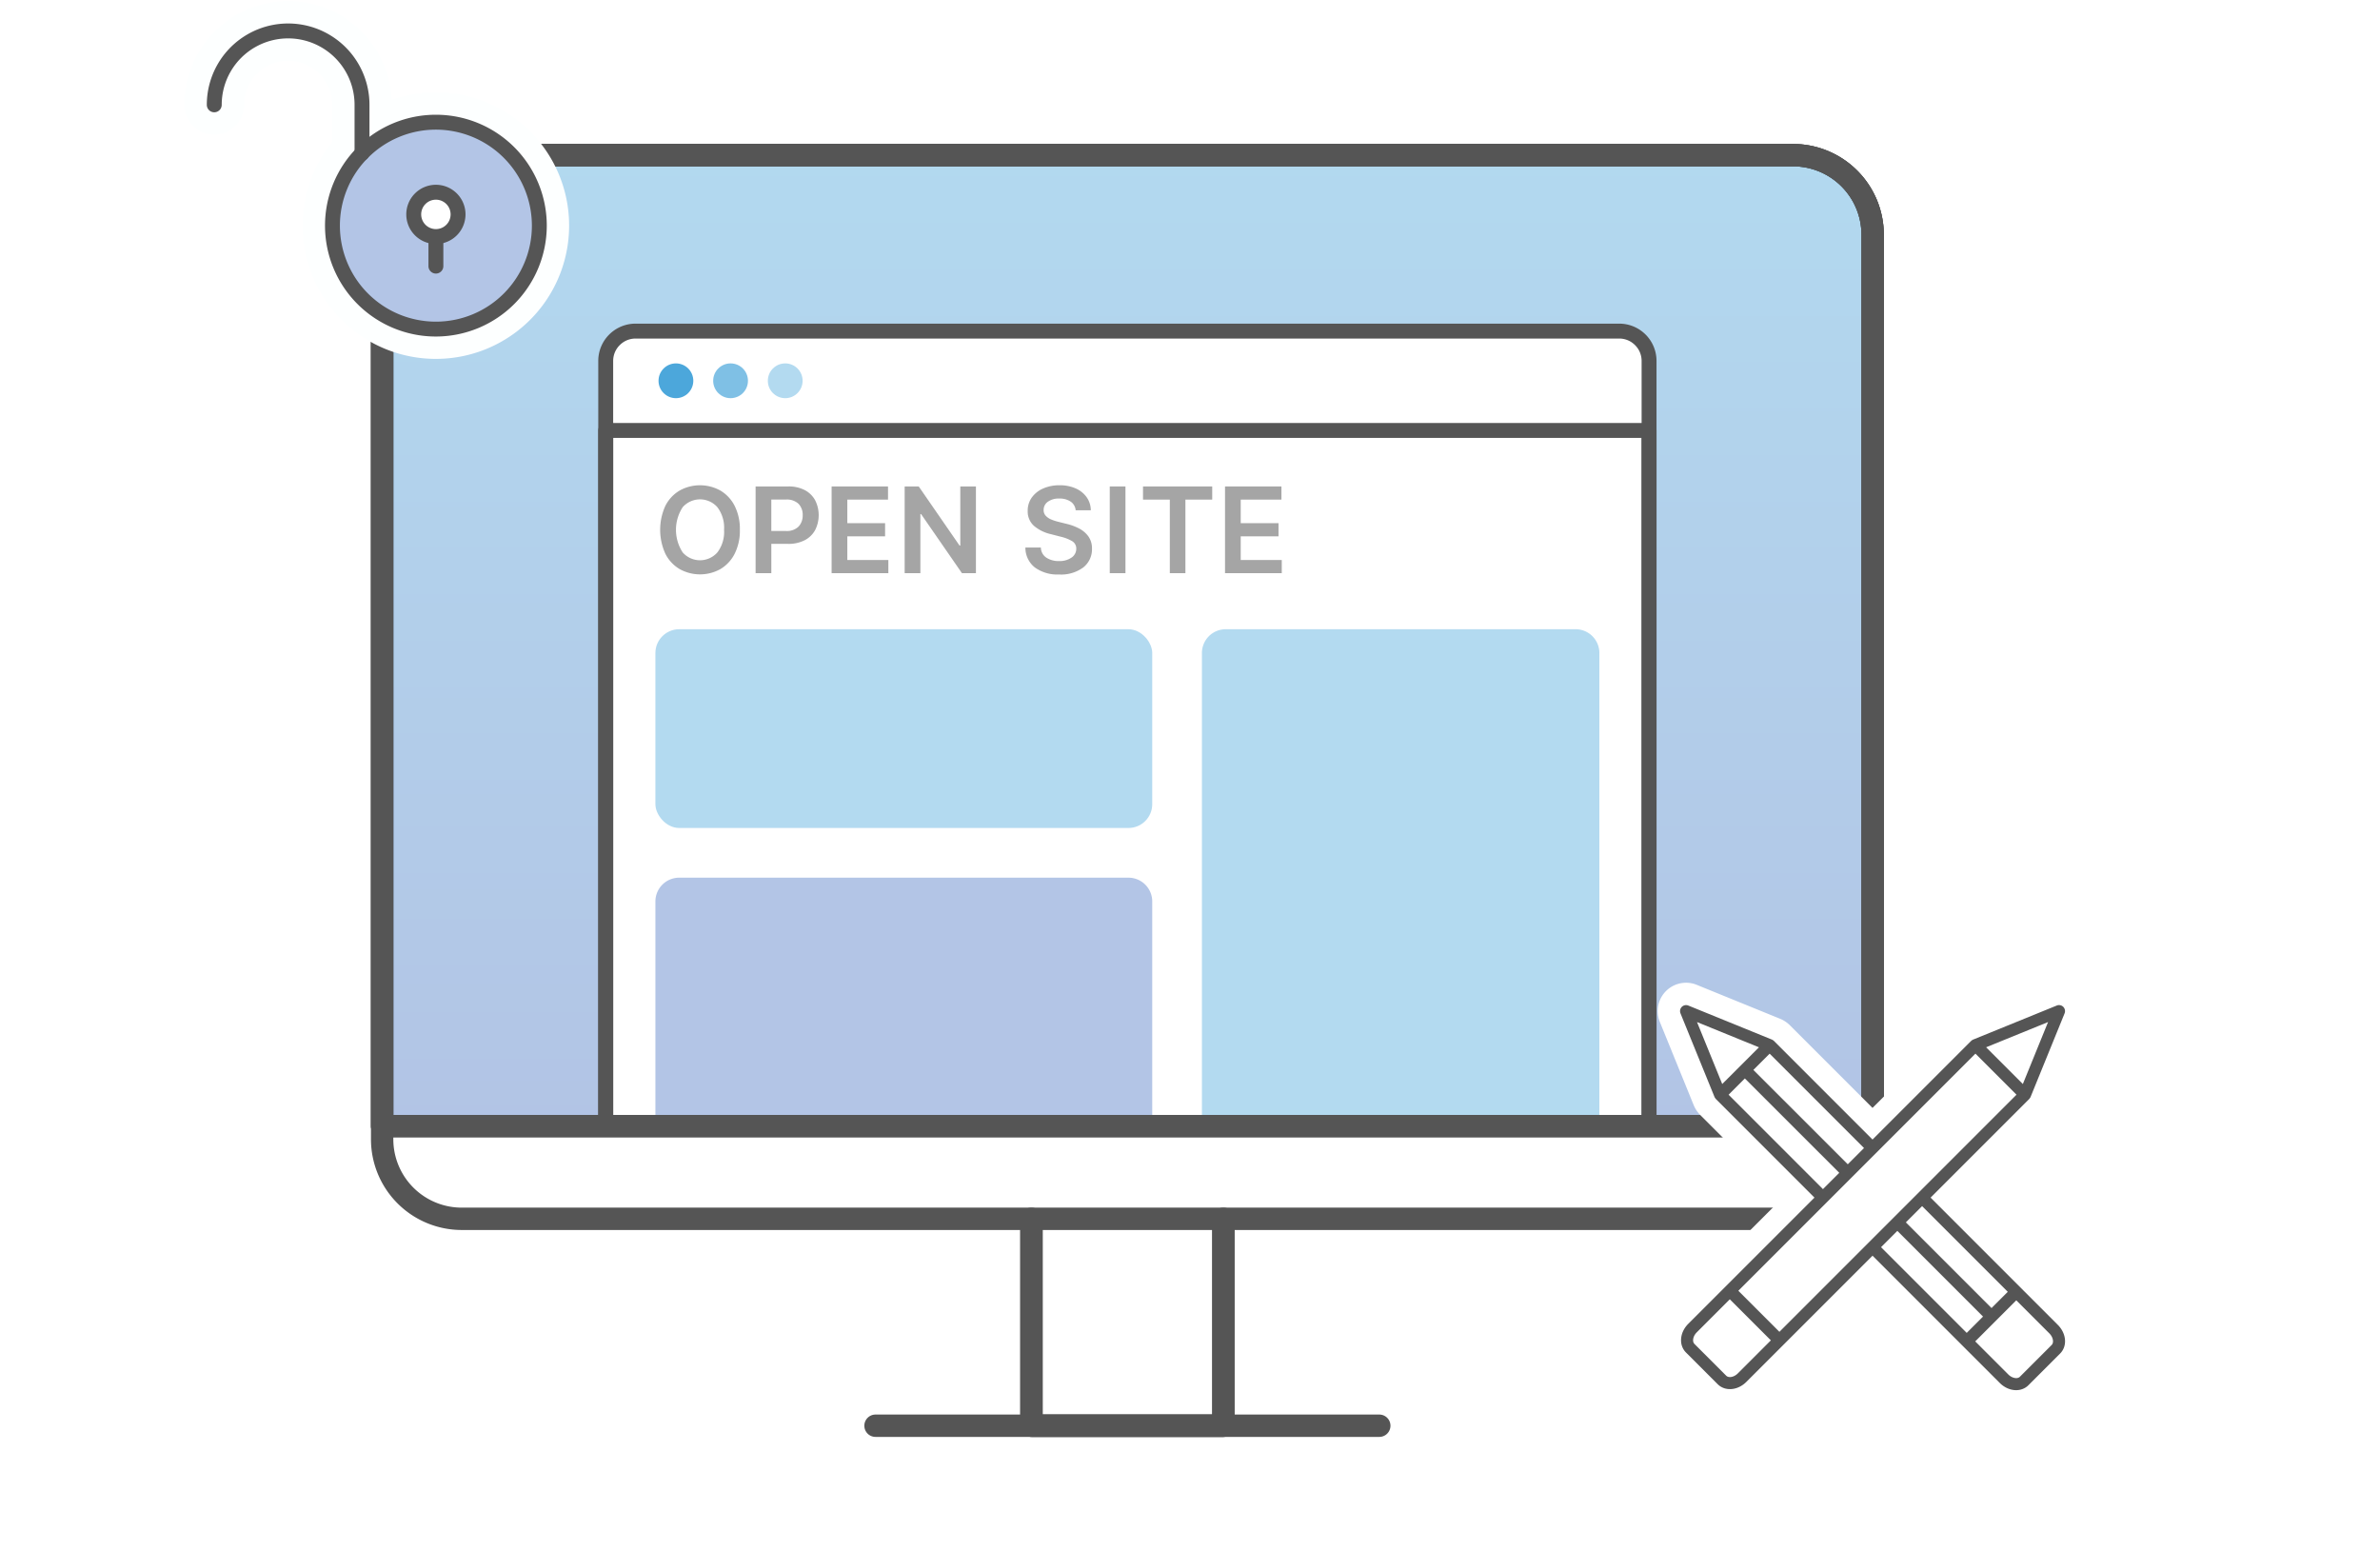
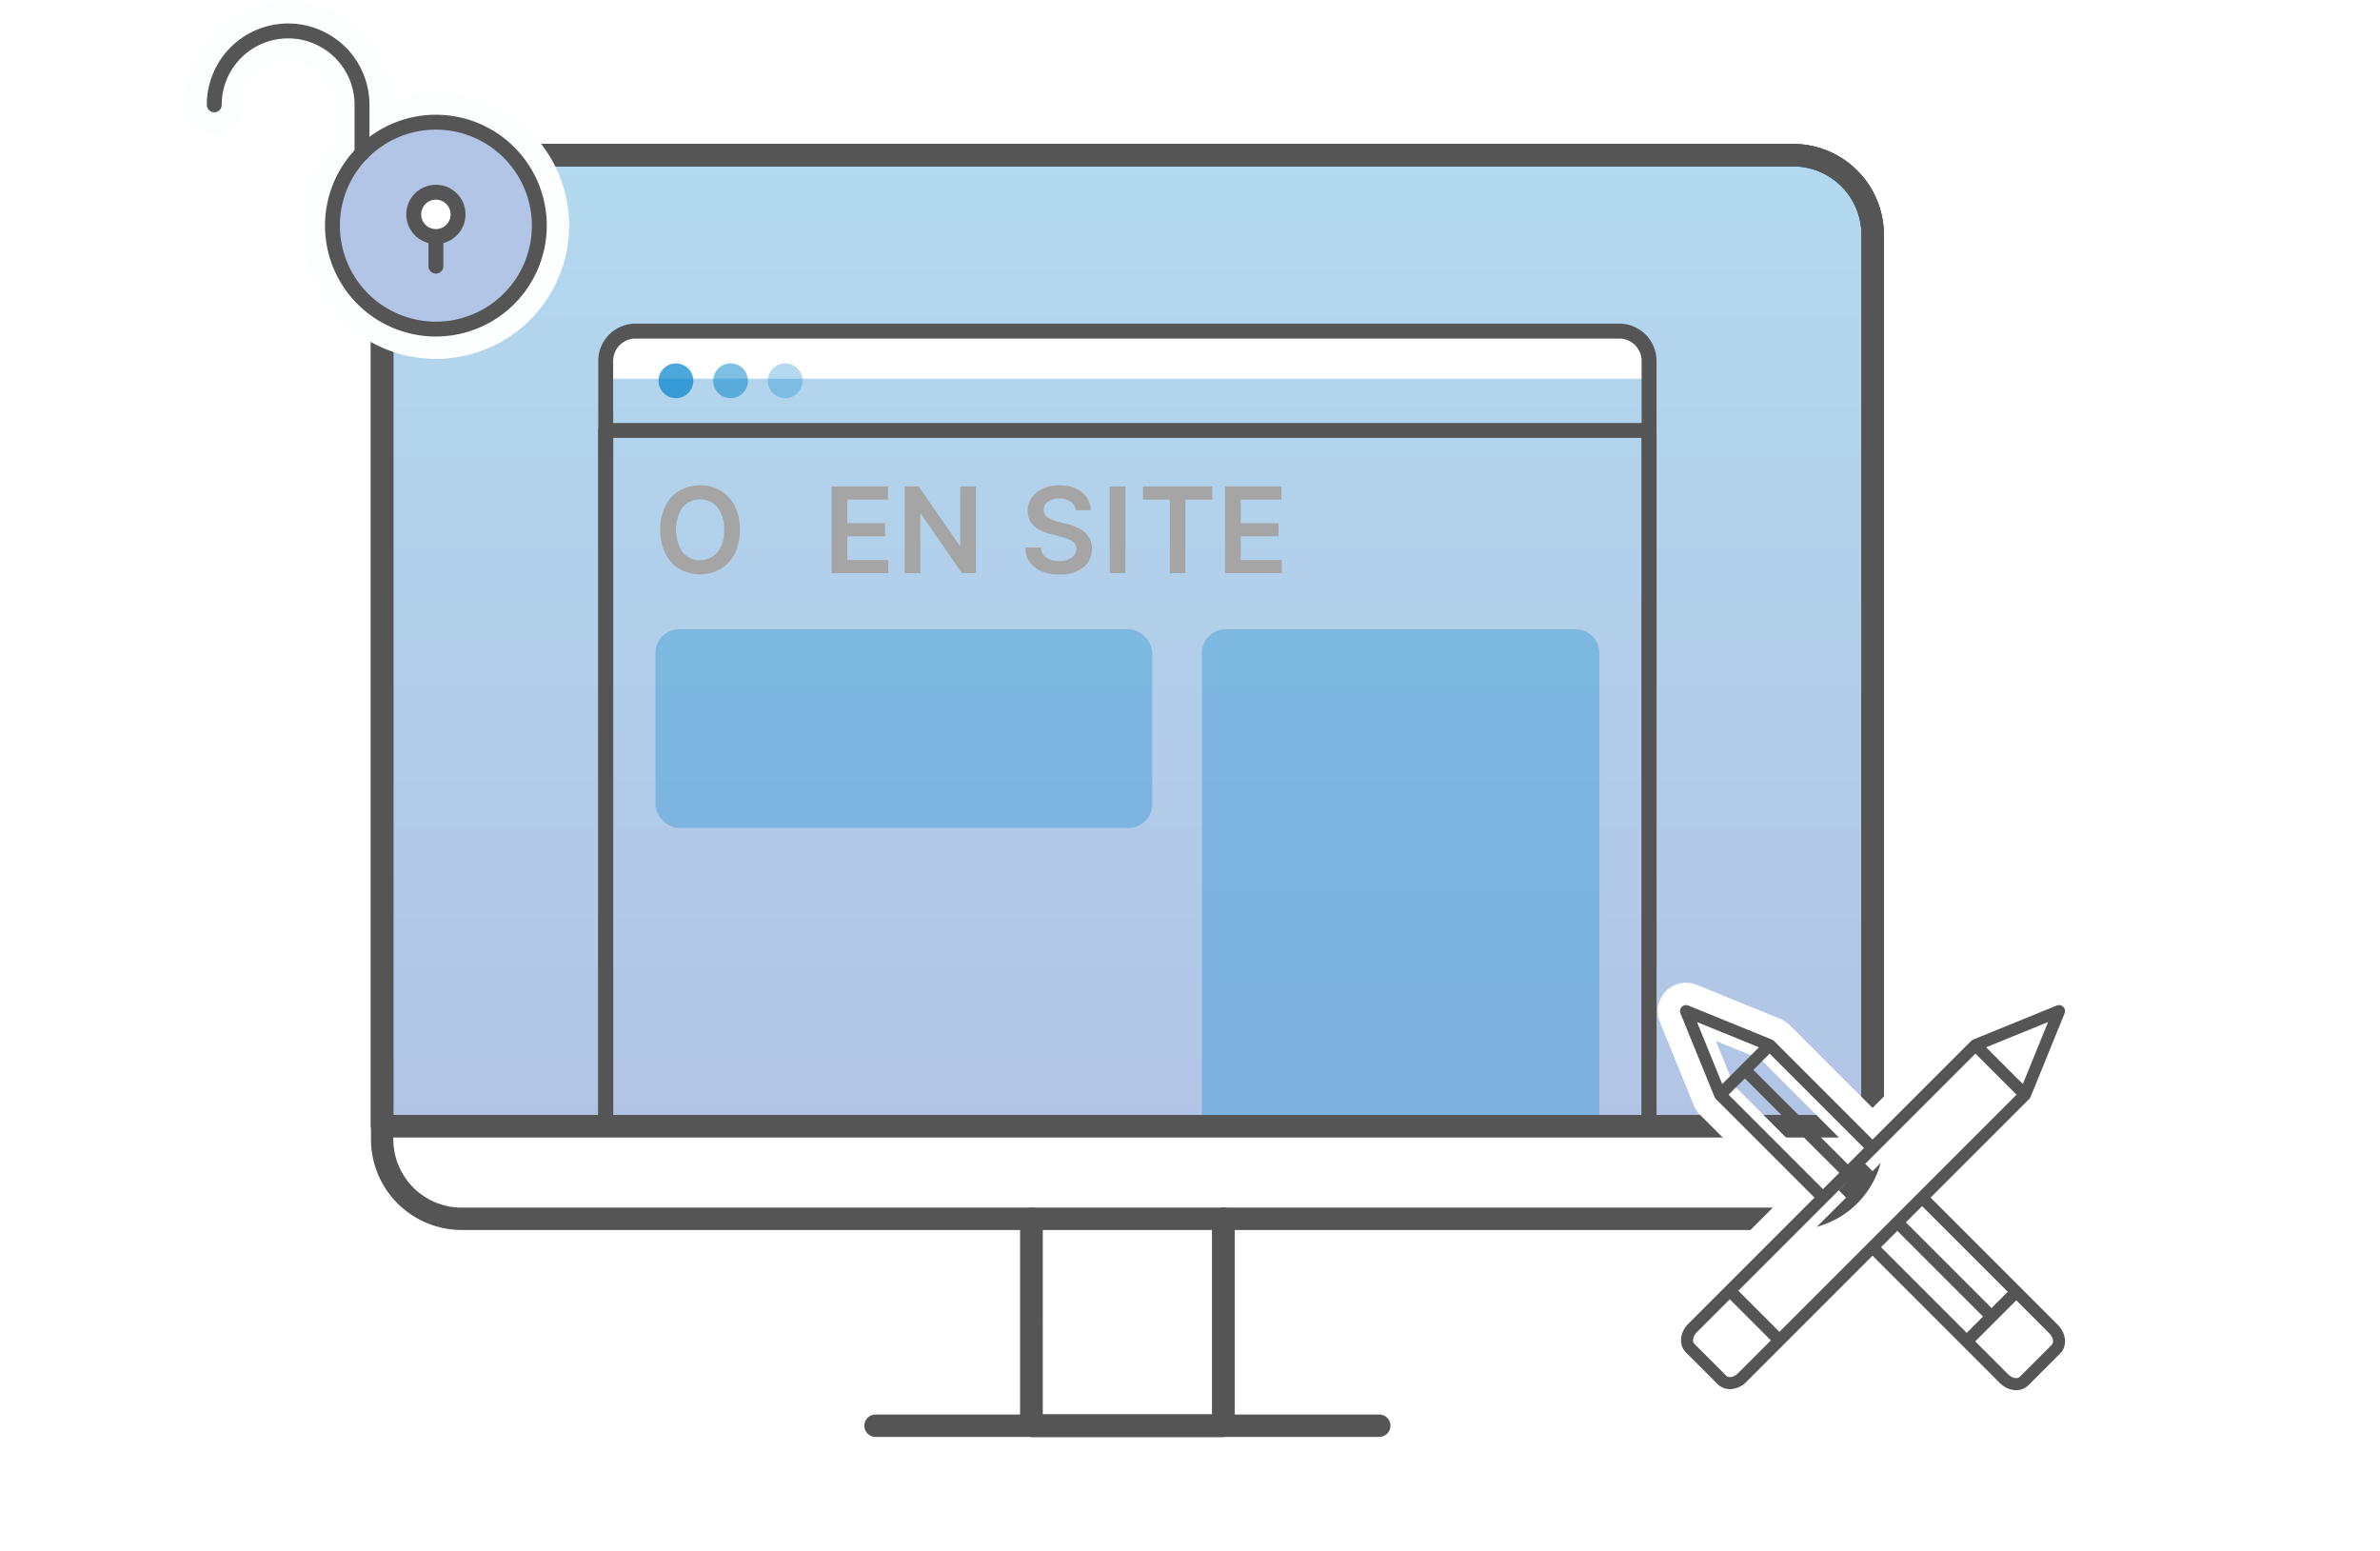
<svg xmlns="http://www.w3.org/2000/svg" id="グループ_128" data-name="グループ 128" width="600" height="391" viewBox="0 0 600 391">
  <defs>
    <linearGradient id="linear-gradient" x1="0.5" x2="0.5" y2="1" gradientUnits="objectBoundingBox">
      <stop offset="0" stop-color="#0082cc" />
      <stop offset="1" stop-color="#003caa" />
    </linearGradient>
  </defs>
  <rect id="長方形_36" data-name="長方形 36" width="600" height="391" fill="#fff" />
  <g id="グループ_12" data-name="グループ 12">
    <g id="グループ_3" data-name="グループ 3">
      <g id="グループ_1" data-name="グループ 1">
        <path id="パス_1" data-name="パス 1" d="M452.054,39.112H116.381A20.041,20.041,0,0,0,96.34,59.152V287.185a20.041,20.041,0,0,0,20.041,20.04H260.03V359.38h48.386V307.225H452.054a20.041,20.041,0,0,0,20.041-20.04V59.152A20.041,20.041,0,0,0,452.054,39.112Z" fill="#fff" />
        <path id="パス_2" data-name="パス 2" d="M308.416,362.2H260.03a2.817,2.817,0,0,1-2.818-2.818V310.043H116.38a22.884,22.884,0,0,1-22.858-22.858V59.152A22.884,22.884,0,0,1,116.38,36.294H452.054a22.884,22.884,0,0,1,22.859,22.858V287.185a22.884,22.884,0,0,1-22.859,22.858H311.234V359.38A2.817,2.817,0,0,1,308.416,362.2Zm-45.568-5.636H305.6V307.225a2.818,2.818,0,0,1,2.818-2.818H452.054a17.241,17.241,0,0,0,17.223-17.222V59.152A17.242,17.242,0,0,0,452.054,41.93H116.38A17.242,17.242,0,0,0,99.158,59.152V287.185a17.241,17.241,0,0,0,17.222,17.222H260.03a2.818,2.818,0,0,1,2.818,2.818Z" fill="#555" />
      </g>
      <path id="パス_3" data-name="パス 3" d="M308.416,362.2H260.03a2.817,2.817,0,0,1-2.818-2.818V307.225a2.818,2.818,0,0,1,2.818-2.818h48.386a2.818,2.818,0,0,1,2.818,2.818V359.38A2.817,2.817,0,0,1,308.416,362.2Zm-45.568-5.636H305.6V310.043h-42.75Z" fill="#555" />
      <path id="パス_4" data-name="パス 4" d="M347.719,362.2h-127a2.818,2.818,0,1,1,0-5.636h127a2.818,2.818,0,0,1,0,5.636Z" fill="#555" />
      <g id="グループ_2" data-name="グループ 2">
        <path id="パス_5" data-name="パス 5" d="M452.054,39.112H116.381A20.041,20.041,0,0,0,96.34,59.152V283.861H472.1V59.152A20.041,20.041,0,0,0,452.054,39.112Z" opacity="0.3" fill="url(#linear-gradient)" />
        <path id="パス_6" data-name="パス 6" d="M472.1,286.679H96.34a2.818,2.818,0,0,1-2.818-2.818V59.152A22.884,22.884,0,0,1,116.38,36.294H452.054a22.884,22.884,0,0,1,22.859,22.858V283.861A2.818,2.818,0,0,1,472.1,286.679ZM99.158,281.043H469.277V59.152A17.242,17.242,0,0,0,452.054,41.93H116.38A17.242,17.242,0,0,0,99.158,59.152Z" fill="#555" />
      </g>
    </g>
    <g id="グループ_6" data-name="グループ 6">
      <g id="グループ_4" data-name="グループ 4">
-         <path id="長方形_1" data-name="長方形 1" d="M12,0H251.029a12,12,0,0,1,12,12V200.4a0,0,0,0,1,0,0H0a0,0,0,0,1,0,0V12A12,12,0,0,1,12,0Z" transform="translate(152.703 83.458)" fill="#fff" />
+         <path id="長方形_1" data-name="長方形 1" d="M12,0H251.029a12,12,0,0,1,12,12a0,0,0,0,1,0,0H0a0,0,0,0,1,0,0V12A12,12,0,0,1,12,0Z" transform="translate(152.703 83.458)" fill="#fff" />
        <path id="パス_7" data-name="パス 7" d="M415.732,285.74H152.7a1.878,1.878,0,0,1-1.878-1.879V90.973a9.4,9.4,0,0,1,9.394-9.394h248a9.4,9.4,0,0,1,9.394,9.394V283.861A1.879,1.879,0,0,1,415.732,285.74Zm-261.15-3.758H413.853V90.973a5.642,5.642,0,0,0-5.636-5.636h-248a5.642,5.642,0,0,0-5.637,5.636Z" fill="#555" />
      </g>
      <rect id="長方形_2" data-name="長方形 2" width="125.252" height="50.101" rx="6" transform="translate(165.228 158.609)" fill="#0082cc" opacity="0.3" />
-       <path id="長方形_3" data-name="長方形 3" d="M6,0H119.252a6,6,0,0,1,6,6V62.626a0,0,0,0,1,0,0H0a0,0,0,0,1,0,0V6A6,6,0,0,1,6,0Z" transform="translate(165.228 221.235)" fill="#003caa" opacity="0.3" />
      <path id="長方形_4" data-name="長方形 4" d="M6,0H94.2a6,6,0,0,1,6,6V125.252a0,0,0,0,1,0,0H0a0,0,0,0,1,0,0V6A6,6,0,0,1,6,0Z" transform="translate(303.005 158.609)" fill="#0082cc" opacity="0.3" />
      <g id="グループ_5" data-name="グループ 5">
        <path id="パス_8" data-name="パス 8" d="M186.52,133.55A12.887,12.887,0,0,1,185.2,139.6a9.424,9.424,0,0,1-3.587,3.848,10.558,10.558,0,0,1-10.285-.006,9.4,9.4,0,0,1-3.587-3.853,14.558,14.558,0,0,1,0-12.084,9.368,9.368,0,0,1,3.587-3.849,10.579,10.579,0,0,1,10.285,0A9.42,9.42,0,0,1,185.2,127.5,12.883,12.883,0,0,1,186.52,133.55Zm-3.982,0a8.526,8.526,0,0,0-1.691-5.706,5.832,5.832,0,0,0-8.738,0,10.431,10.431,0,0,0,0,11.406,5.82,5.82,0,0,0,8.738,0A8.527,8.527,0,0,0,182.538,133.55Z" fill="#a5a5a5" />
-         <path id="パス_9" data-name="パス 9" d="M190.488,144.481V122.619h8.2a8.711,8.711,0,0,1,4.233.939,6.324,6.324,0,0,1,2.594,2.573,8.324,8.324,0,0,1-.006,7.462,6.292,6.292,0,0,1-2.615,2.567,8.866,8.866,0,0,1-4.259.934h-4.185v7.387Zm3.96-10.643H198.1a4.182,4.182,0,0,0,3.235-1.121,4.074,4.074,0,0,0,1.024-2.861,3.974,3.974,0,0,0-1.024-2.839,4.29,4.29,0,0,0-3.256-1.089h-3.63Z" fill="#a5a5a5" />
        <path id="パス_10" data-name="パス 10" d="M209.651,144.481V122.619h14.218v3.32H213.611v5.935h9.522v3.32h-9.522v5.967h10.344v3.32Z" fill="#a5a5a5" />
        <path id="パス_11" data-name="パス 11" d="M246.031,122.619v21.862h-3.522l-10.3-14.891h-.182v14.891h-3.96V122.619h3.545l10.29,14.9h.192v-14.9Z" fill="#a5a5a5" />
        <path id="パス_12" data-name="パス 12" d="M271.179,128.629a2.927,2.927,0,0,0-1.249-2.178,4.863,4.863,0,0,0-2.872-.779,4.649,4.649,0,0,0-2.9.806,2.506,2.506,0,0,0-1.057,2.044,2.07,2.07,0,0,0,.544,1.5,3.968,3.968,0,0,0,1.415.945,11.894,11.894,0,0,0,1.756.566l2.049.512a13.541,13.541,0,0,1,3.112,1.137,6.739,6.739,0,0,1,2.391,2.007,5.182,5.182,0,0,1,.924,3.154,5.8,5.8,0,0,1-2.189,4.681,9.368,9.368,0,0,1-6.106,1.788,9.675,9.675,0,0,1-6.1-1.767,6.3,6.3,0,0,1-2.392-5.022h3.9a3.124,3.124,0,0,0,1.409,2.562,5.638,5.638,0,0,0,3.149.843,5.308,5.308,0,0,0,3.149-.859,2.677,2.677,0,0,0,1.217-2.258,2.144,2.144,0,0,0-1.084-1.927,10.366,10.366,0,0,0-2.844-1.1l-2.487-.64a9.922,9.922,0,0,1-4.265-2.108,4.827,4.827,0,0,1-1.564-3.763,5.638,5.638,0,0,1,1.046-3.384A6.869,6.869,0,0,1,263,123.126a10.074,10.074,0,0,1,4.116-.806,9.74,9.74,0,0,1,4.088.806,6.669,6.669,0,0,1,2.76,2.231,5.751,5.751,0,0,1,1.03,3.272Z" fill="#a5a5a5" />
        <path id="パス_13" data-name="パス 13" d="M283.732,122.619v21.862h-3.96V122.619Z" fill="#a5a5a5" />
        <path id="パス_14" data-name="パス 14" d="M288.156,125.939v-3.32H305.6v3.32h-6.757v18.542h-3.928V125.939Z" fill="#a5a5a5" />
        <path id="パス_15" data-name="パス 15" d="M308.83,144.481V122.619h14.219v3.32H312.79v5.935h9.522v3.32H312.79v5.967h10.344v3.32Z" fill="#a5a5a5" />
      </g>
      <circle id="楕円形_1" data-name="楕円形 1" cx="4.384" cy="4.384" r="4.384" transform="translate(166.016 91.6)" fill="#0082cc" opacity="0.7" />
      <circle id="楕円形_2" data-name="楕円形 2" cx="4.384" cy="4.384" r="4.384" transform="translate(179.794 91.6)" fill="#0082cc" opacity="0.5" />
      <circle id="楕円形_3" data-name="楕円形 3" cx="4.384" cy="4.384" r="4.384" transform="translate(193.572 91.6)" fill="#0082cc" opacity="0.3" />
      <path id="パス_16" data-name="パス 16" d="M415.732,285.74H152.7a1.878,1.878,0,0,1-1.878-1.879V108.509a1.878,1.878,0,0,1,1.878-1.879H415.732a1.879,1.879,0,0,1,1.879,1.879V283.861A1.879,1.879,0,0,1,415.732,285.74Zm-261.15-3.758H413.853V110.387H154.582Z" fill="#555" />
    </g>
    <path id="パス_17" data-name="パス 17" d="M472.1,286.679H96.34a2.818,2.818,0,0,1-2.818-2.818V59.152A22.884,22.884,0,0,1,116.38,36.294H452.054a22.884,22.884,0,0,1,22.859,22.858V283.861A2.818,2.818,0,0,1,472.1,286.679ZM99.158,281.043H469.277V59.152A17.242,17.242,0,0,0,452.054,41.93H116.38A17.242,17.242,0,0,0,99.158,59.152Z" fill="#555" />
    <g id="グループ_8" data-name="グループ 8">
      <g id="グループ_7" data-name="グループ 7">
-         <path id="パス_18" data-name="パス 18" d="M423.655,255.445l8.57,21.053a2.348,2.348,0,0,0,.334.514l24.869,24.869-31.84,31.841c-2.159,2.183-2.4,5.345-.55,7.2l7.99,7.992c1.856,1.848,5.016,1.607,7.2-.551l.007-.006,31.835-31.834,32.1,32.1c2.181,2.161,5.346,2.4,7.2.55l7.99-7.99c1.852-1.853,1.611-5.015-.555-7.2l-32.1-32.1,24.873-24.873a2.212,2.212,0,0,0,.331-.5l8.575-21.069a1.515,1.515,0,0,0-1.975-1.975l-21.058,8.572a2.117,2.117,0,0,0-.514.336l-24.872,24.871L447.2,262.373a2.26,2.26,0,0,0-.529-.339l-21.04-8.565a1.516,1.516,0,0,0-1.976,1.976Z" fill="#fff" />
        <path id="パス_19" data-name="パス 19" d="M508.277,356.072a11.526,11.526,0,0,1-8.073-3.442l-28.135-28.137-27.548,27.546-.7.954-.6.24c-4.372,3.509-10.383,3.447-14.172-.326l-8-8c-4.074-4.077-3.842-10.73.528-15.147l16.633-16.635,11.243-11.243L428.573,281A7.831,7.831,0,0,1,427,278.614l-8.563-21.036a7.152,7.152,0,0,1,9.324-9.327l21.021,8.557a7.657,7.657,0,0,1,2.4,1.579l20.884,20.883,20.886-20.886a6.98,6.98,0,0,1,1.719-1.253l.283-.166,21.43-8.724a7.152,7.152,0,0,1,9.319,9.327l-8.573,21.063a7.563,7.563,0,0,1-1.579,2.376l-20.875,20.875,28.111,28.111c4.4,4.444,4.63,11.1.555,15.176l-7.99,7.99A9.915,9.915,0,0,1,508.277,356.072Zm-36.208-47.52,35.976,35.976,6.669-6.669-35.976-35.977L507,273.616l4.578-11.248-11.247,4.578-28.266,28.266-28.257-28.256-11.25-4.58,4.578,11.247,28.255,28.255-3.978,3.985L446.185,321.1l-16.5,16.5,6.668,6.669Zm34.633-34.2-.017.043Zm-69.27-.018.014.033Zm70.164-1.315-.029.028Zm-63.091-5.786.069.028Zm56.428-.89-.011.011Zm-77.427-7.658.008,0Zm91.762-5.378,0,.01Zm-86.4,0,.005.012Z" fill="#fff" />
      </g>
      <path id="パス_20" data-name="パス 20" d="M423.655,255.445l8.571,21.053a2.343,2.343,0,0,0,.333.514l24.869,24.869-31.84,31.841c-2.159,2.183-2.4,5.345-.55,7.2l7.99,7.992c1.856,1.848,5.016,1.607,7.2-.551l.005-.006,31.836-31.834,32.1,32.1c2.181,2.161,5.346,2.4,7.2.549l7.99-7.989c1.852-1.853,1.611-5.015-.556-7.2l-32.1-32.1,24.874-24.873a2.212,2.212,0,0,0,.331-.5l8.575-21.069a1.515,1.515,0,0,0-1.975-1.976l-21.058,8.573a2.1,2.1,0,0,0-.514.336l-24.872,24.871L447.2,262.373a2.26,2.26,0,0,0-.529-.339l-21.04-8.565a1.516,1.516,0,0,0-1.976,1.976Zm12.126,20.5,4.1-4.1,23.8,23.784-4.112,4.112Zm2.311,70.264c-.949.937-2.282,1.19-2.919.558l-7.989-7.99c-.635-.635-.379-1.973.554-2.916l8.349-8.349,10.351,10.35Zm36.121-31.831,4.112-4.112,21.6,21.6-4.112,4.112Zm42.441,21.739c.939.949,1.2,2.287.561,2.922l-7.99,7.989c-.633.636-1.974.379-2.916-.554l-8.352-8.352,10.351-10.351Zm-10.491-10.49-4.094,4.094-21.6-21.6,4.094-4.094Zm3.8-52.379-9.263-9.261,15.62-6.359Zm-11.955-7.659,10.352,10.351L448.59,335.712,438.238,325.36Zm-32.181,27.892-23.8-23.784,4.1-4.1,23.792,23.792Zm-22.393-29.489-9.258,9.257-6.357-15.614Z" fill="#555" />
    </g>
    <g id="グループ_11" data-name="グループ 11">
      <path id="パス_21" data-name="パス 21" d="M109.89,90.465A33.571,33.571,0,0,1,83.75,35.806V26.424a11.11,11.11,0,0,0-22.22,0,7.515,7.515,0,0,1-15.03,0,26.14,26.14,0,0,1,52.251-1.249,33.594,33.594,0,1,1,11.139,65.29ZM94.919,40.221l-1.4,1.51a22.267,22.267,0,1,0,3-2.716Z" fill="#fdffff" />
      <g id="グループ_9" data-name="グループ 9">
        <circle id="楕円形_4" data-name="楕円形 4" cx="26.075" cy="26.075" r="26.075" transform="translate(83.815 30.8)" fill="#fff" />
        <circle id="楕円形_5" data-name="楕円形 5" cx="26.075" cy="26.075" r="26.075" transform="translate(83.815 30.8)" fill="#003caa" opacity="0.3" />
        <path id="パス_22" data-name="パス 22" d="M109.89,84.829a27.954,27.954,0,1,1,27.954-27.954A27.987,27.987,0,0,1,109.89,84.829Zm0-52.15a24.2,24.2,0,1,0,24.2,24.2A24.223,24.223,0,0,0,109.89,32.679Z" fill="#555" />
      </g>
      <path id="パス_23" data-name="パス 23" d="M91.265,40.539a1.879,1.879,0,0,1-1.879-1.879V26.424a16.746,16.746,0,0,0-33.492,0,1.879,1.879,0,1,1-3.758,0,20.5,20.5,0,1,1,41.008,0V38.66A1.879,1.879,0,0,1,91.265,40.539Z" fill="#555" />
      <path id="パス_24" data-name="パス 24" d="M109.89,68.958a1.878,1.878,0,0,1-1.878-1.879v-7.45a1.878,1.878,0,1,1,3.757,0v7.45A1.879,1.879,0,0,1,109.89,68.958Z" fill="#555" />
      <g id="グループ_10" data-name="グループ 10">
        <circle id="楕円形_6" data-name="楕円形 6" cx="5.587" cy="5.587" r="5.587" transform="translate(104.303 48.454)" fill="#fff" />
        <path id="パス_25" data-name="パス 25" d="M109.89,61.508a7.466,7.466,0,1,1,7.466-7.466A7.474,7.474,0,0,1,109.89,61.508Zm0-11.175a3.708,3.708,0,1,0,3.709,3.709A3.713,3.713,0,0,0,109.89,50.333Z" fill="#555" />
      </g>
    </g>
  </g>
</svg>